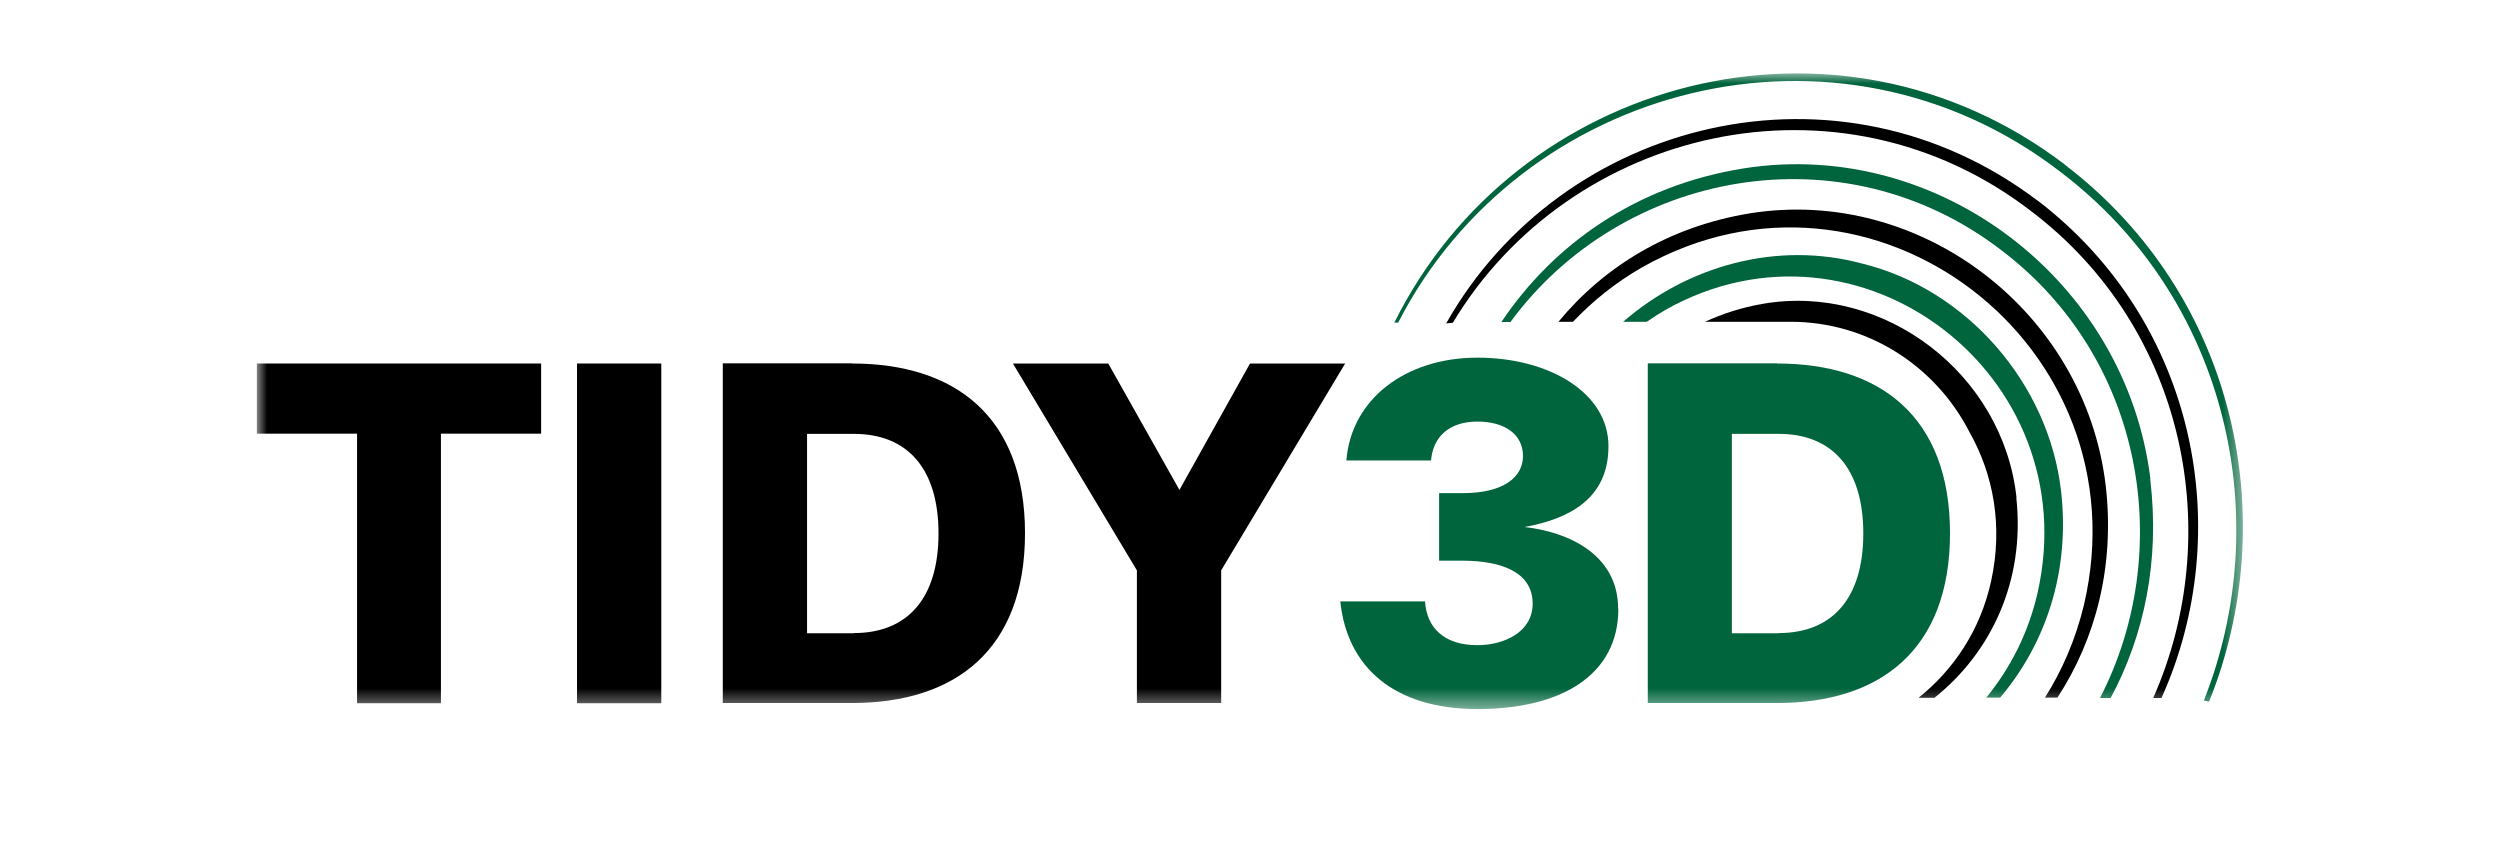
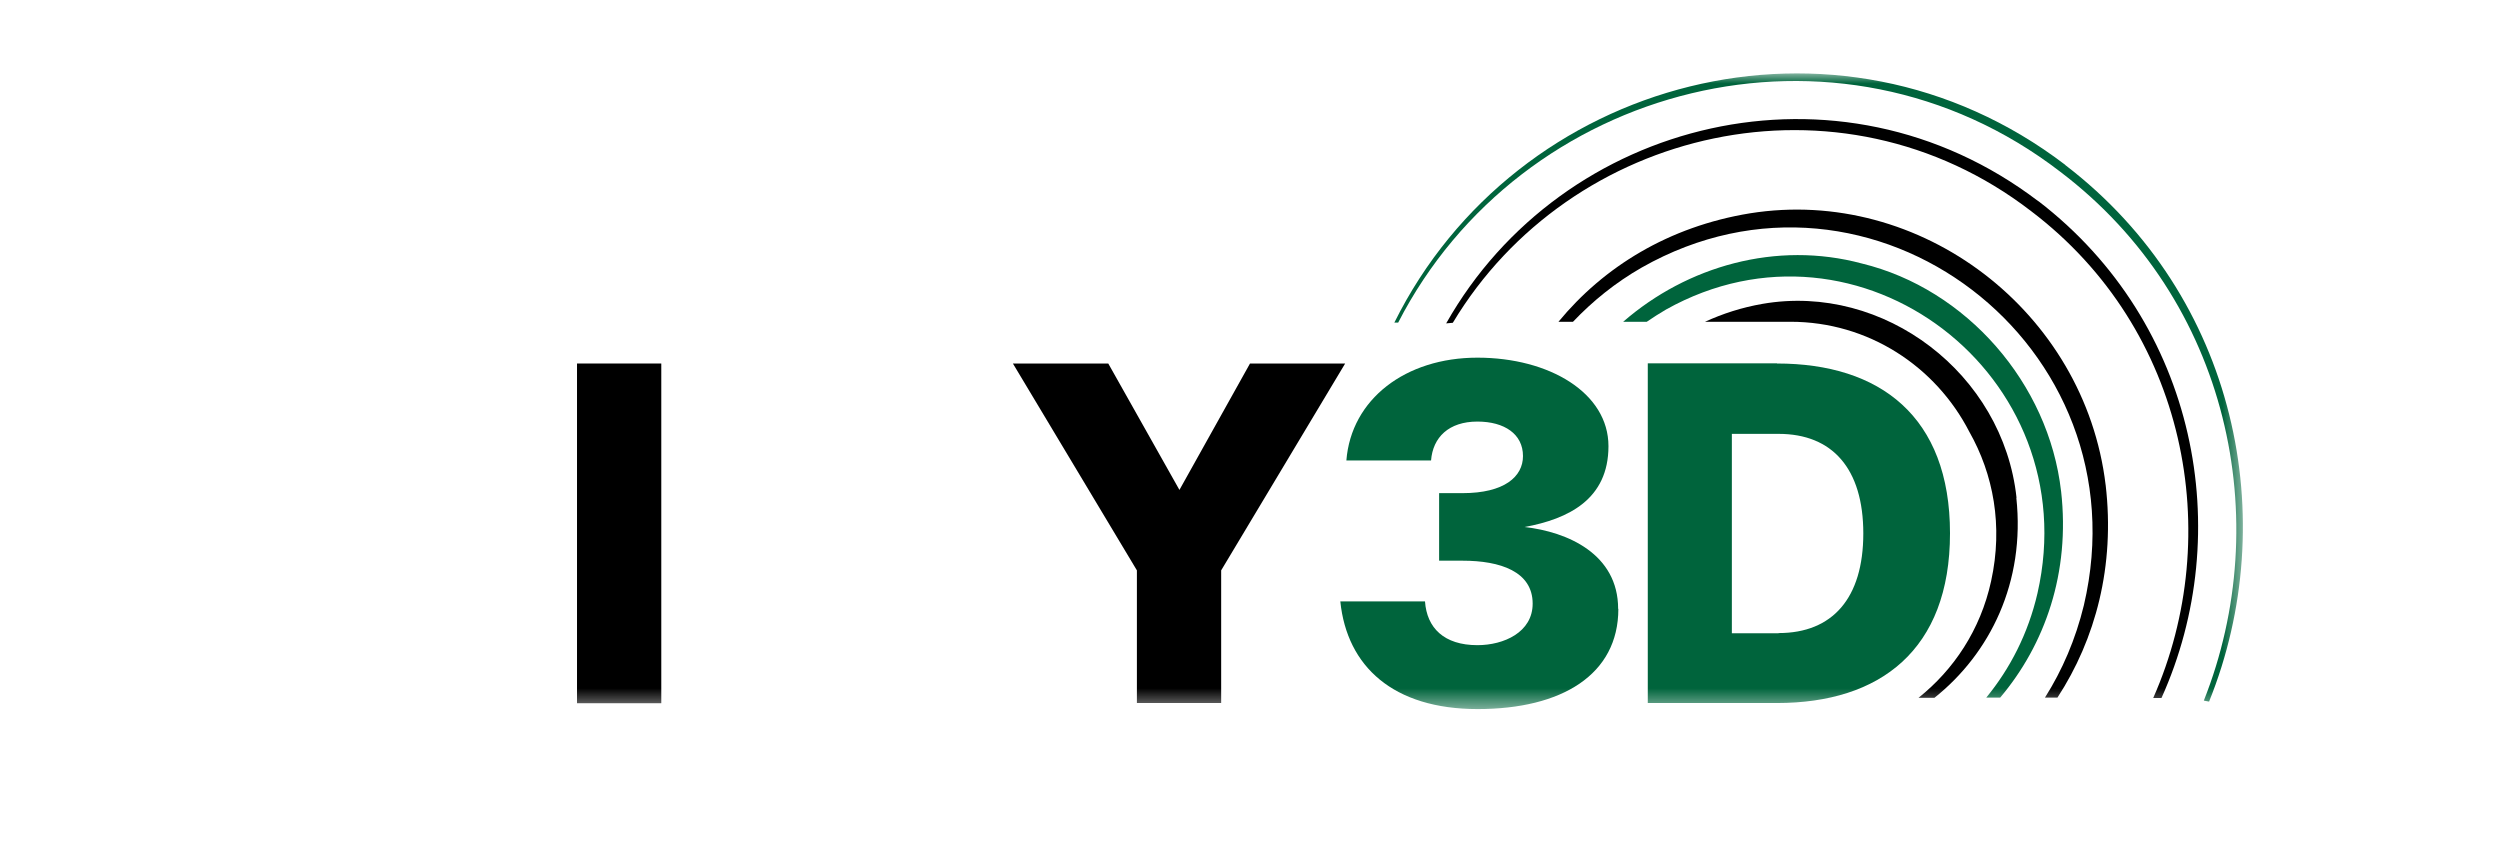
<svg xmlns="http://www.w3.org/2000/svg" id="_图层_1" data-name="图层_1" version="1.1" viewBox="0 0 124 42">
  <defs>
    <style>
      .st0 {
        mask: url(#mask);
      }

      .st1 {
        fill: #fff;
      }

      .st2 {
        fill: #00643c;
      }
    </style>
    <mask id="mask" x="12.74" y="3.64" width="98.52" height="31.53" maskUnits="userSpaceOnUse">
      <g id="mask0_1049_131145">
        <path class="st1" d="M111.26,3.64H12.74v31.53h98.52V3.64Z" />
      </g>
    </mask>
  </defs>
  <g class="st0">
    <g>
-       <path d="M26.84,18.03v3.48h-4.97v13.37h-4.16v-13.37h-4.97v-3.48h14.1Z" />
      <path d="M28.62,34.88v-16.85h4.18v16.85h-4.18Z" />
-       <path d="M42.26,18.03c5.1,0,8.58,2.62,8.58,8.42s-3.48,8.42-8.58,8.42h-6.41v-16.85h6.41ZM42.35,31.4c2.67,0,4.2-1.73,4.2-4.94s-1.53-4.94-4.2-4.94h-2.32v9.89h2.32Z" />
      <path d="M66.72,18.03l-6.15,10.26v6.58h-4.18v-6.58l-6.15-10.26h4.73l3.53,6.27,3.5-6.27h4.73Z" />
      <path class="st2" d="M80.27,30.2c0,3.26-2.8,4.97-6.98,4.97s-6.48-2.11-6.81-5.34h4.2c.09,1.31.94,2.17,2.6,2.17,1.31,0,2.74-.64,2.74-2.06,0-1.59-1.6-2.13-3.48-2.13h-1.16v-3.35h1.16c2.08,0,3-.82,3-1.84,0-1.09-.92-1.71-2.26-1.71-1.42,0-2.21.78-2.3,1.93h-4.2c.24-3.04,2.93-5.1,6.5-5.1s6.5,1.75,6.5,4.39-1.99,3.61-4.16,4.01c2.12.24,4.64,1.33,4.64,4.06h0Z" />
      <path class="st2" d="M88.14,18.03c5.1,0,8.58,2.62,8.58,8.42s-3.48,8.42-8.58,8.42h-6.41v-16.85h6.41ZM88.22,31.4c2.67,0,4.2-1.73,4.2-4.94s-1.53-4.94-4.2-4.94h-2.32v9.89h2.32Z" />
      <path d="M101.1,9.98c-9.89-7.53-23.62-4.11-29.37,6.06.11-.01.22-.02.33-.03,5.81-9.68,19.17-12.86,28.68-5.54,7.74,5.87,9.64,16.06,6.06,24.15h.41c3.7-8.2,1.79-18.57-6.1-24.64Z" />
-       <path class="st2" d="M106.66,23.75c-1.21-9.82-10.5-16.92-20.16-15.4-5.35.85-9.45,3.77-12.03,7.62h.45c5.49-7.48,16.44-9.64,24.36-3.55,7.11,5.4,8.62,14.95,4.88,22.2h.53c1.66-3.1,2.45-6.8,1.96-10.86h0Z" />
      <path d="M104.44,24.06c-1.03-8.61-9.18-14.83-17.64-13.48-4.04.66-7.26,2.66-9.5,5.38h.72c.97-1.02,2.1-1.94,3.41-2.69,11.42-6.48,24.96,3.85,21.93,16.75-.41,1.69-1.07,3.22-1.93,4.58h.62c1.89-2.9,2.86-6.52,2.39-10.55Z" />
      <path class="st2" d="M102.23,24.37c-.61-5.36-4.7-10.04-9.88-11.3-4.24-1.14-8.67.13-11.84,2.89h1.17c.31-.21.63-.42.96-.61,9.59-5.36,20.88,3.26,18.42,14.07-.46,2-1.36,3.74-2.54,5.18h.69c2.22-2.63,3.48-6.19,3.02-10.24h0Z" />
      <path d="M100.02,24.69c-.66-6.15-6.57-10.66-12.59-9.62-1.04.18-1.99.49-2.86.89h4.24c3.86,0,7.2,2.21,8.87,5.46,1.19,2.1,1.68,4.66,1.08,7.4-.53,2.43-1.86,4.4-3.6,5.79h.79c2.76-2.2,4.51-5.74,4.06-9.92h0Z" />
      <path class="st2" d="M102.44,8.18c-11.33-8.65-27.25-4.33-33.28,7.82h.19C75.42,4.17,91.12,0,102.19,8.52c8.41,6.38,10.66,17.32,7.12,26.23.09.02.18.03.26.05,3.64-9.01,1.4-20.09-7.14-26.62Z" />
    </g>
  </g>
</svg>